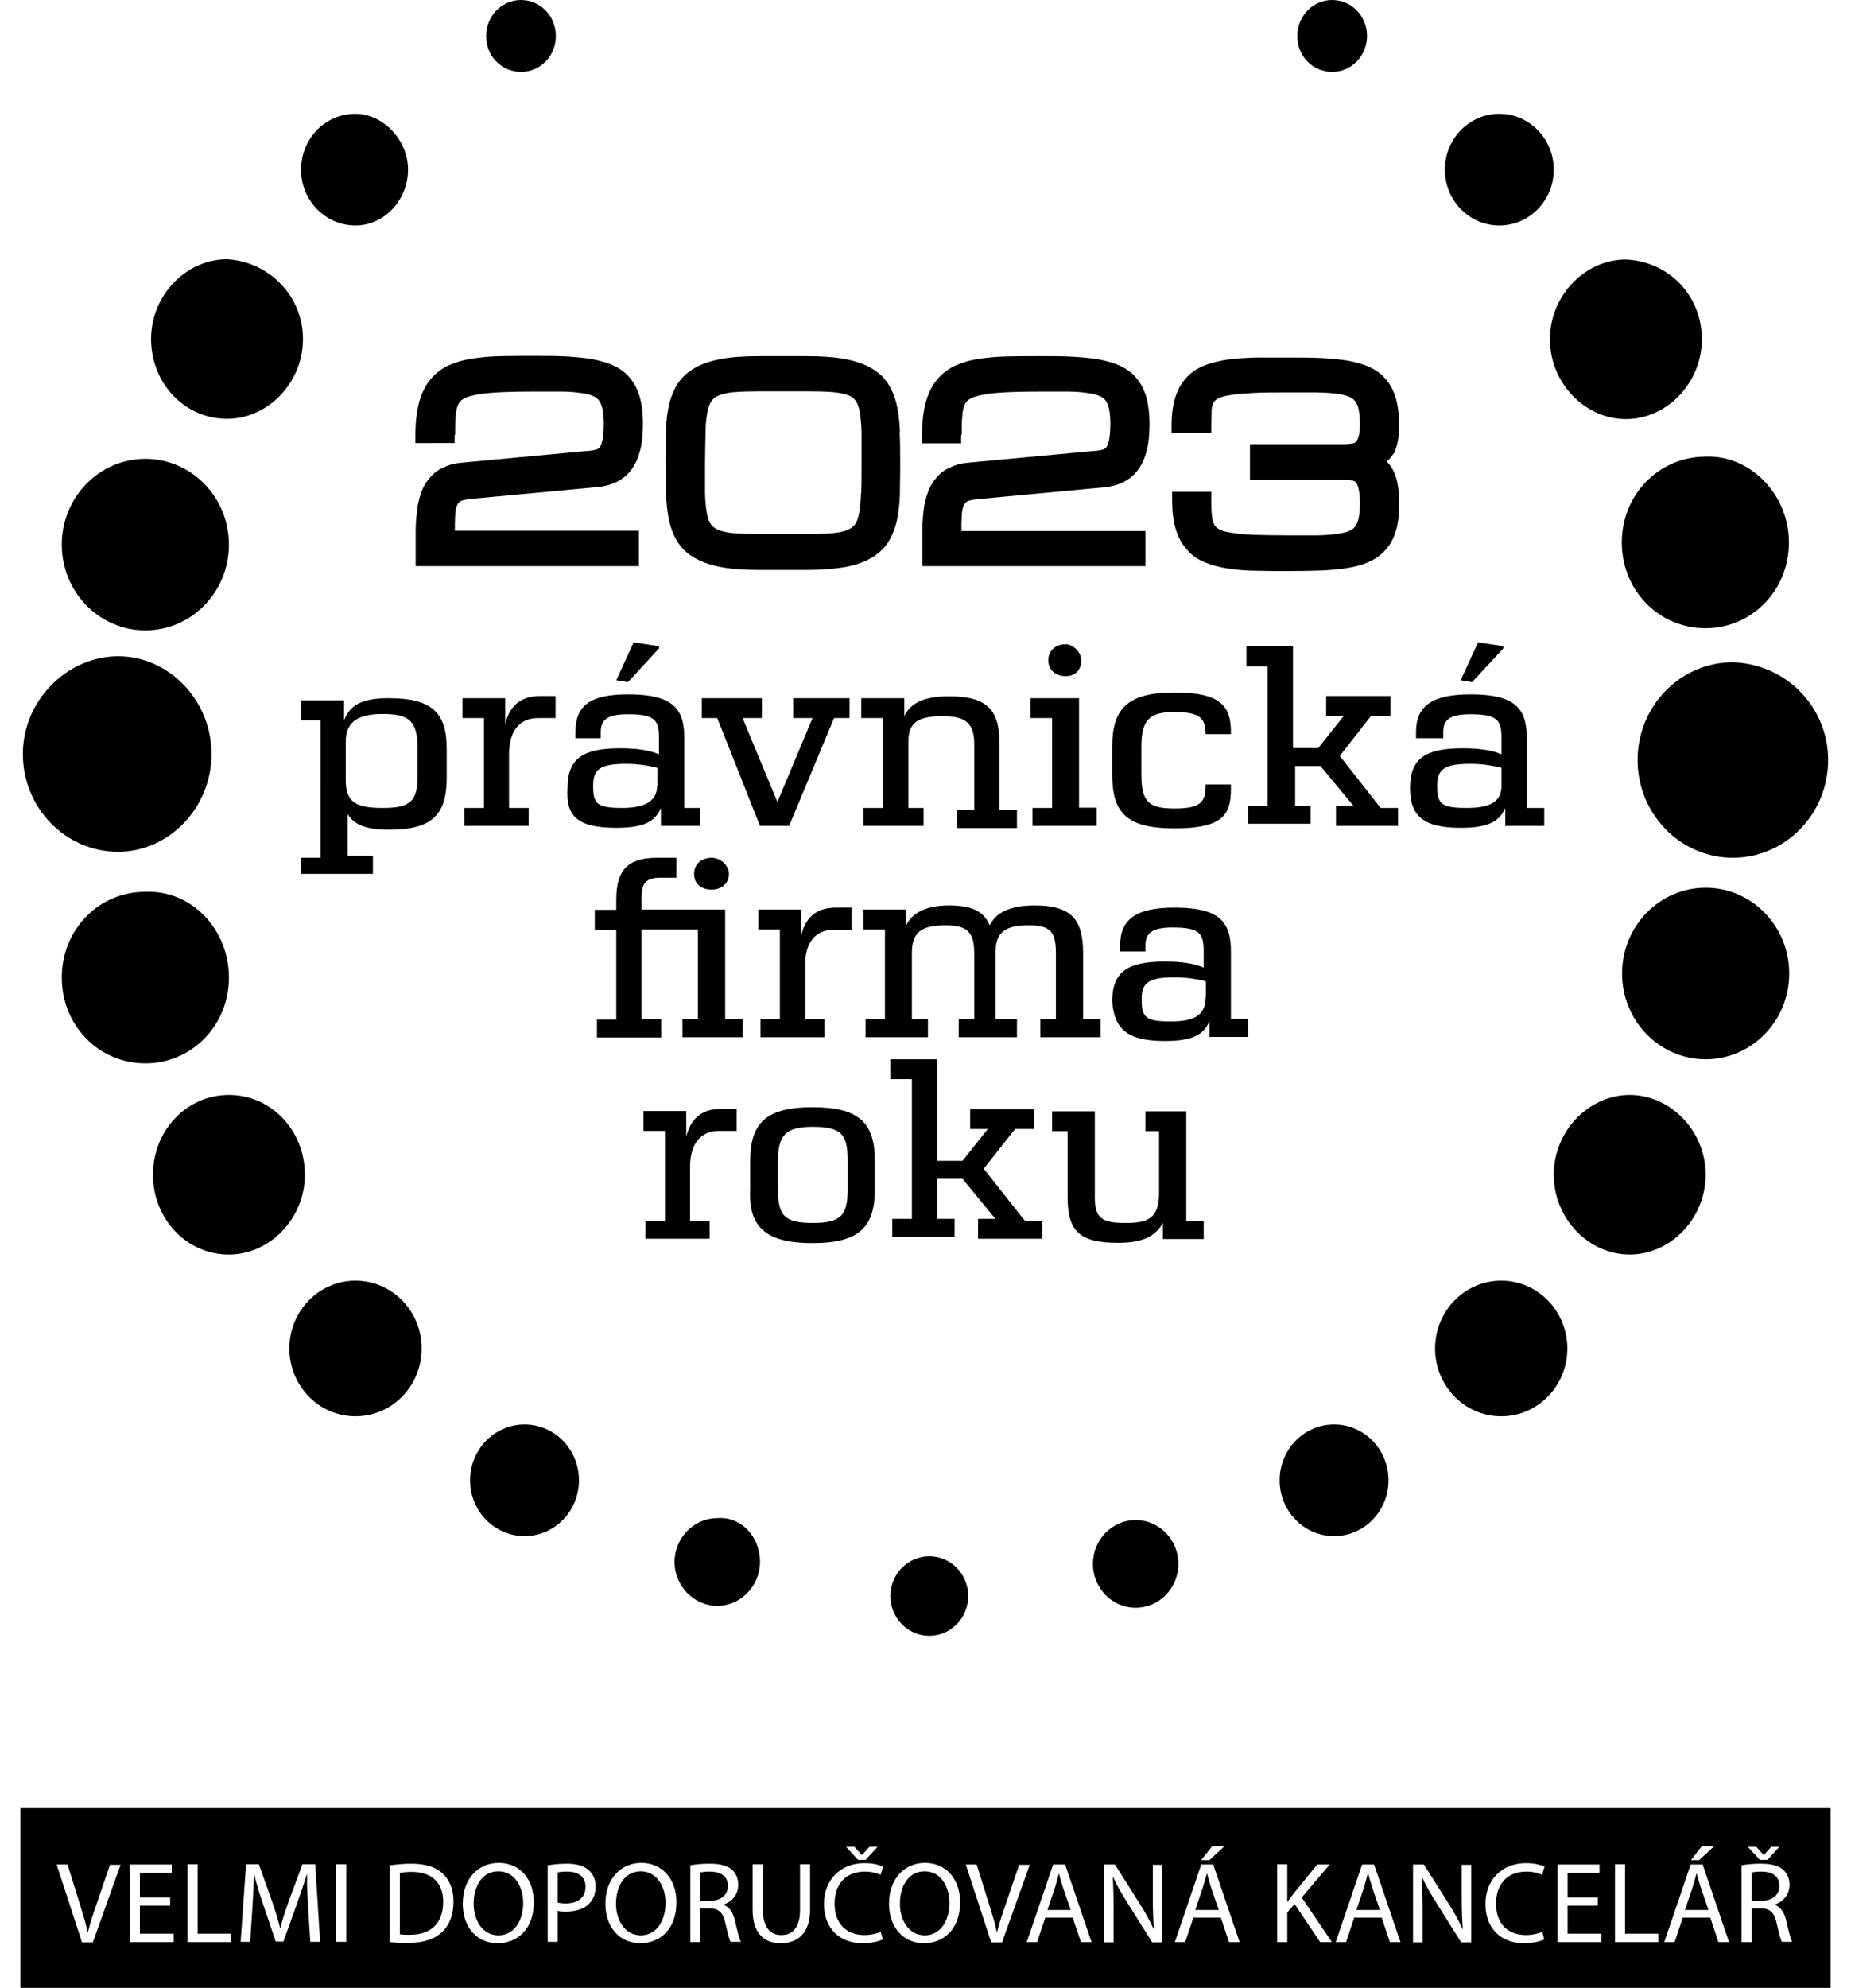
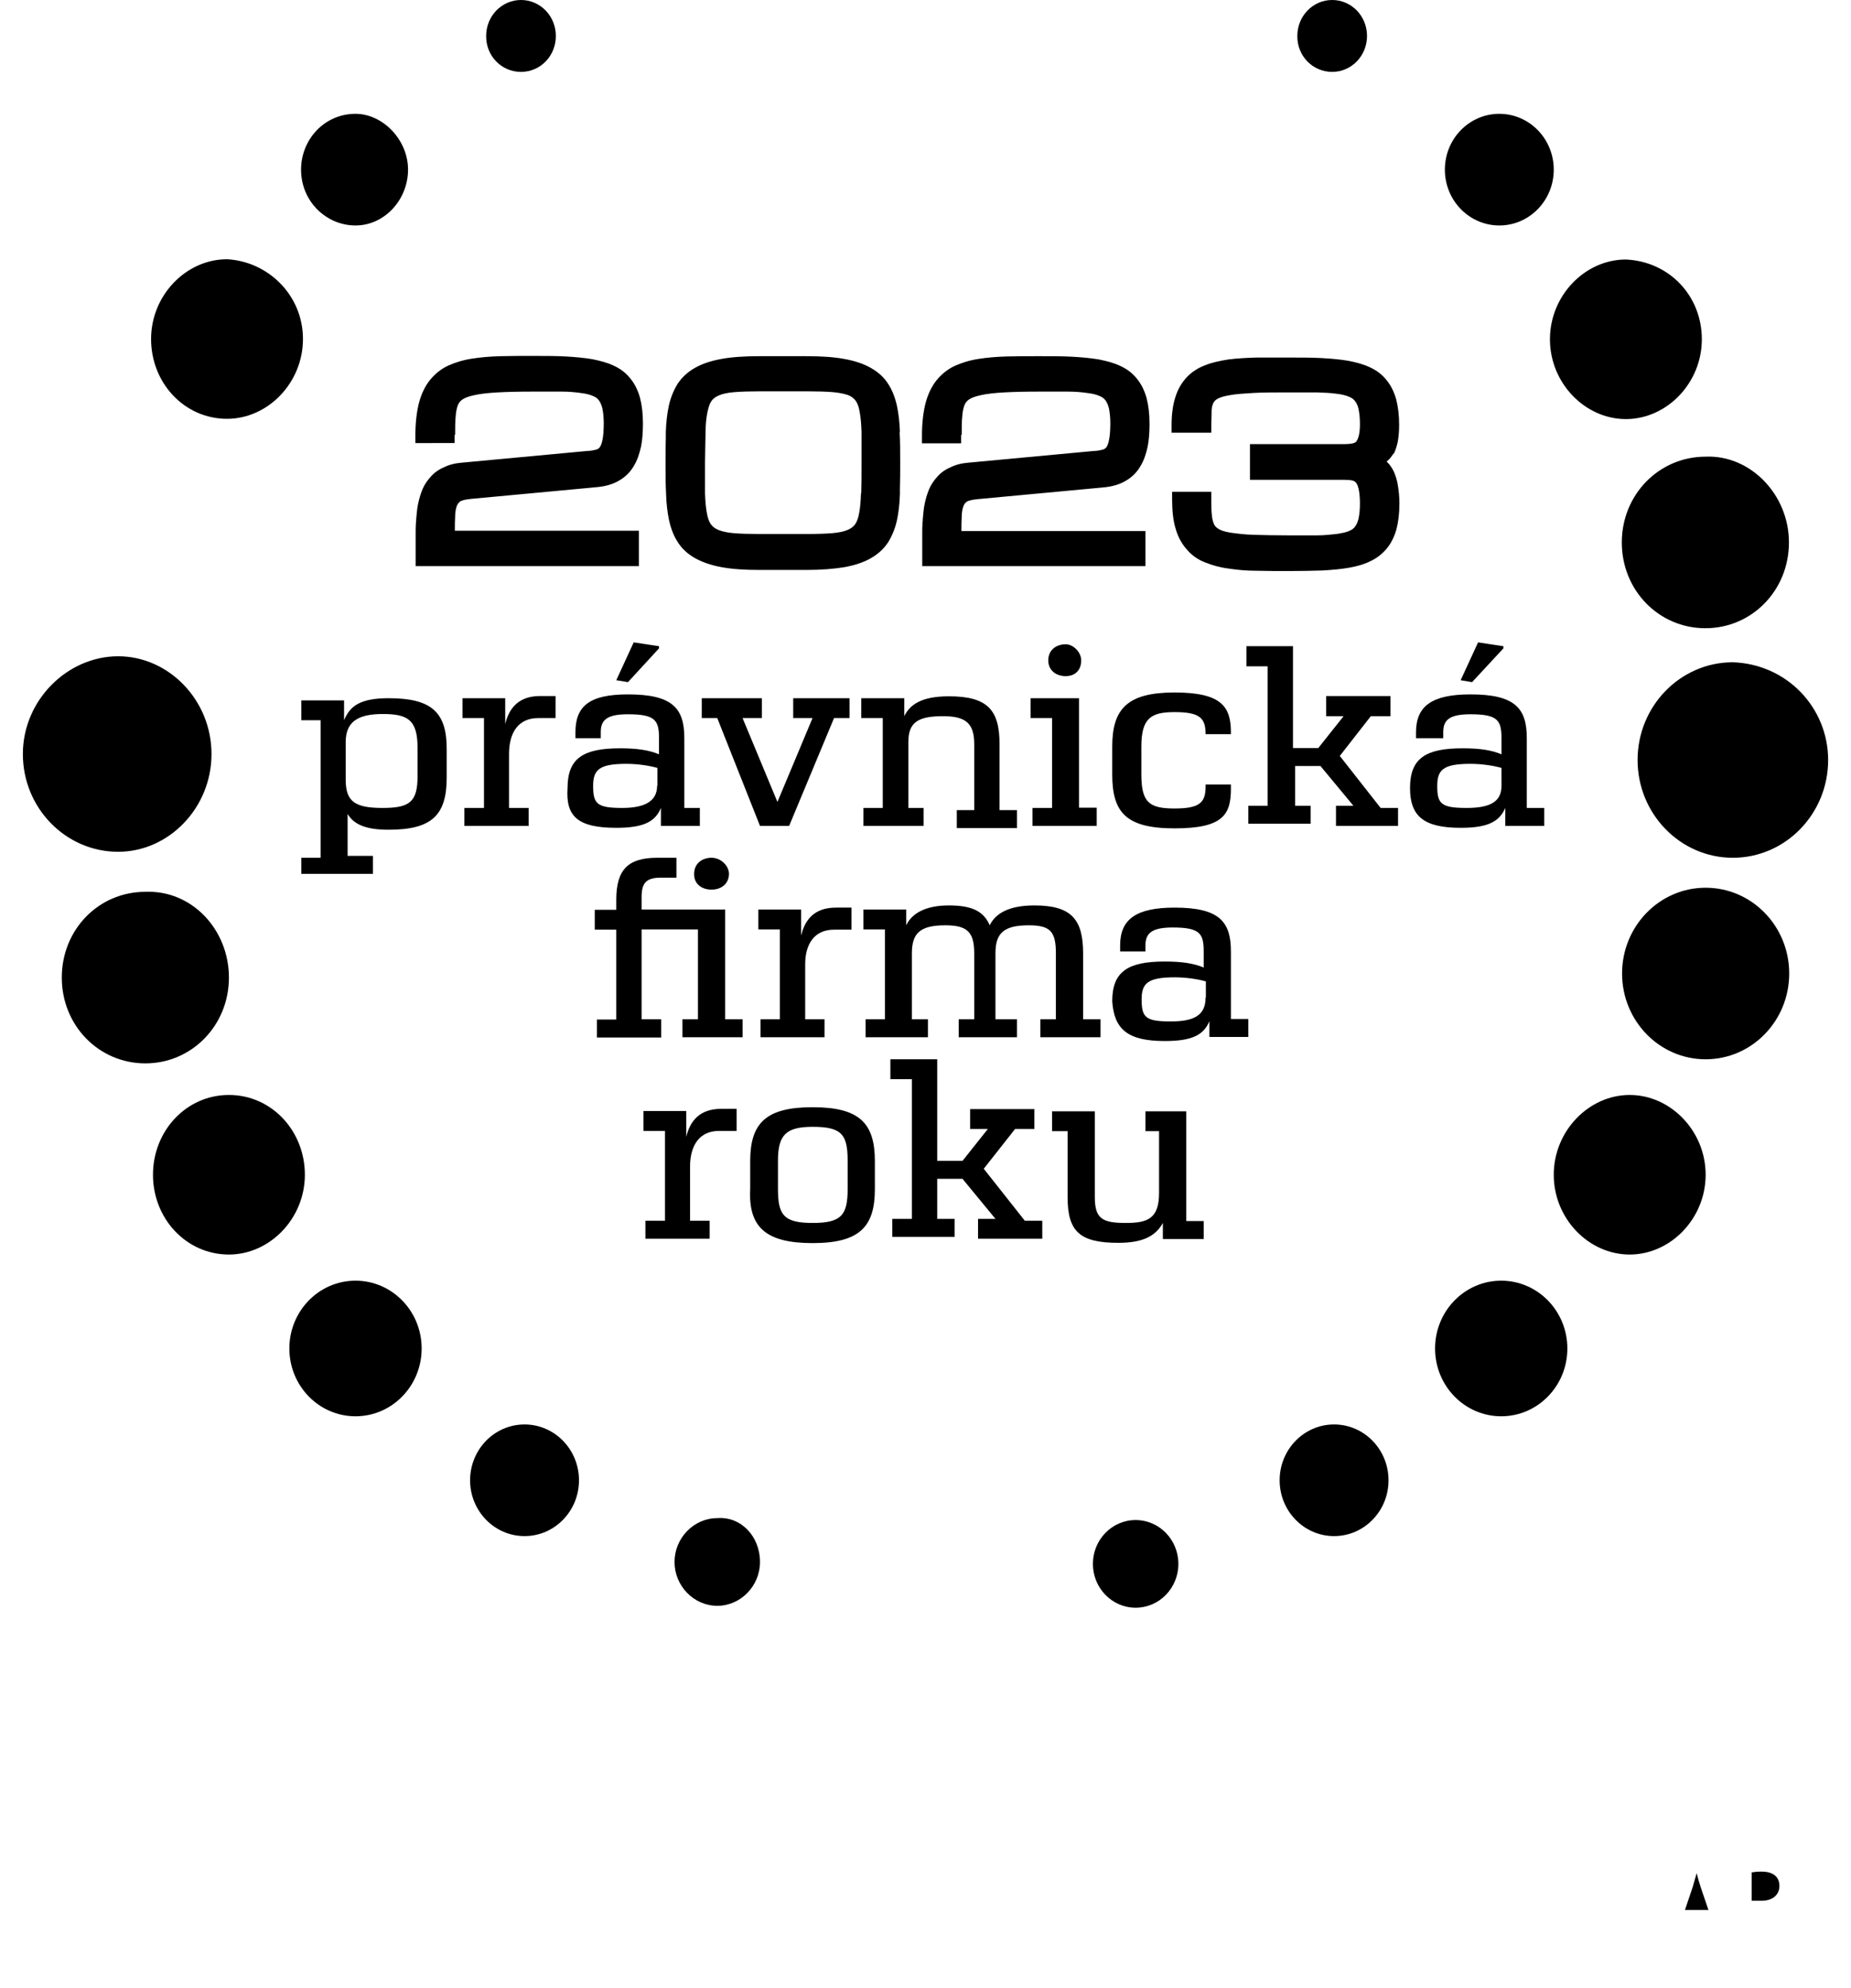
<svg xmlns="http://www.w3.org/2000/svg" viewBox="0 0 680 730" style="enable-background:new 0 0 680 730" xml:space="preserve">
-   <path d="M267.4 692.6c0-3.7-2.7-5.3-6.6-5.3-1.8 0-3 .2-3.6.3V698h3.8c3.9 0 6.4-2.2 6.4-5.4zm-84.3-5.4c-6.1 0-9.1 5.6-9.1 11.9 0 6.1 3.3 11.6 9.1 11.6s9.1-5.4 9.1-11.9c0-5.7-3-11.6-9.1-11.6zm260.3.7c-.5 1.7-1 3.4-1.5 5.2l-2.8 8.3h8.6v-.1l-2.8-8.2c-.6-1.9-1.1-3.6-1.5-5.2zm59.2 0h-.1c-.4 1.7-.9 3.4-1.4 5.2l-2.8 8.3h8.6v-.1l-2.8-8.2c-.6-1.9-1.1-3.6-1.5-5.2zm-267.2-.7c-6 0-9.1 5.6-9.1 11.9 0 6.1 3.3 11.6 9.1 11.6s9.1-5.4 9.1-11.9c0-5.7-3-11.6-9.1-11.6zm104.3 0c-6.1 0-9.1 5.6-9.1 11.9 0 6.1 3.3 11.6 9.1 11.6s9.1-5.4 9.1-11.9c0-5.7-3-11.6-9.1-11.6zm49.3.7c-.4 1.7-.9 3.4-1.4 5.2l-2.8 8.3h8.5v-.1l-2.8-8.2c-.6-1.9-1.1-3.6-1.5-5.2zm-237.8-.5c-1.9 0-3.3.2-4.3.4v22.5c.9.2 2.3.2 3.7.2 7.9 0 12.2-4.4 12.2-12.1 0-6.7-3.8-11-11.6-11zm57.2-.1c-1.6 0-2.8.1-3.5.3v11.1c.8.2 1.8.3 3 .3 4.4 0 7.2-2.2 7.2-6.1 0-3.8-2.7-5.6-6.7-5.6z" />
-   <path d="M7.5 664v66h665v-66H7.5zm637.7 14.2 2.7 3h.1l2.7-3h3l-4.4 4.8h-2.8l-4.4-4.8h3.1zm-20.1-.1h4.5l-5.4 5h-3l3.9-5zm-179.9 0h4.5l-5.4 5h-3l3.9-5zm-131.3.1 2.7 3h.1l2.7-3h3L318 683h-2.8l-4.4-4.8h3.1zM34.1 713.3h-4v-.1l-9.3-28.5h4l4.4 14.1c1.2 3.9 2.3 7.3 3 10.7h.1c.8-3.3 2-6.9 3.3-10.6l4.8-14.1h3.9l-10.2 28.5zm29.7-.1H47.7v-28.5h15.4v3.1H51.4v9h11.1v3H51.4v10.3h12.4v3.1zm21 0H68.9v-28.6h3.7v25.5h12.2v3.1zm29.2-.1-.8-12.5c-.2-4-.5-8.8-.4-12.3h-.1c-1 3.3-2.2 6.9-3.6 10.8l-5 13.9h-2.8l-4.6-13.6c-1.4-4-2.5-7.7-3.3-11.1h-.1c-.1 3.6-.3 8.3-.6 12.6l-.8 12.2h-3.5l2-28.5h4.7l4.9 13.8c1.2 3.5 2.2 6.7 2.9 9.6h.1c.7-2.9 1.7-6 3-9.6l5.1-13.8h4.7l1.8 28.5H114zm13.2 0h-3.7v-28.5h3.7v28.5zm35.3-3.7c-2.7 2.7-7.1 4.1-12.6 4.1-2.6 0-4.8-.1-6.7-.3V685c2.2-.3 4.9-.6 7.8-.6 5.3 0 9.1 1.2 11.6 3.6 2.5 2.3 4 5.6 4 10.3s-1.4 8.5-4.1 11.1zm20.3 4.2c-7.5 0-12.8-5.8-12.8-14.5 0-9.1 5.6-15 13.3-15 7.8.1 12.8 6 12.8 14.5 0 9.8-6 15-13.3 15zm33.8-14.7c-1.9 2.1-5.1 3.1-8.7 3.1-1.1 0-2.1 0-3-.3v11.4h-3.7V685c1.8-.3 4.1-.6 7.1-.6 3.6 0 6.3.8 8 2.4 1.6 1.4 2.5 3.4 2.5 6s-.8 4.6-2.2 6.1zm18.6 14.7c-7.5 0-12.8-5.8-12.8-14.5 0-9.1 5.6-15 13.3-15 7.7.1 12.8 6 12.8 14.5 0 9.8-6 15-13.3 15zm33.2-.5c-.5-.8-1.1-3.3-1.9-6.8-.8-3.9-2.4-5.4-5.7-5.5h-3.5v12.4h-3.7V685c1.9-.4 4.5-.6 7.1-.6 3.9 0 6.5.7 8.3 2.3 1.4 1.3 2.2 3.2 2.2 5.4 0 3.8-2.4 6.3-5.4 7.3v.1c2.2.8 3.5 2.8 4.2 5.8.9 4 1.6 6.7 2.2 7.8h-3.8zm29.2-11.9c0 8.8-4.6 12.4-10.8 12.4-5.8 0-10.3-3.3-10.3-12.2v-16.8h3.8v16.9c0 6.4 2.8 9.1 6.7 9.1 4.2 0 6.9-2.8 6.9-9.1v-16.9h3.7v16.6zm20 9.4c2.2 0 4.5-.5 6-1.2l.7 2.8c-1.4.7-4.1 1.4-7.5 1.4-8 0-14.1-5.1-14.1-14.4 0-8.9 6.1-15 14.9-15 3.6 0 5.8.8 6.8 1.3l-.9 3c-1.4-.7-3.4-1.2-5.8-1.2-6.7 0-11.1 4.3-11.1 11.8 0 7 4 11.5 11 11.5zm21.8 3c-7.5 0-12.8-5.8-12.8-14.5 0-9.1 5.6-15 13.3-15 7.8.1 12.8 6 12.8 14.5 0 9.8-6 15-13.3 15zm24.7-.3v-.1l-9.3-28.5h4l4.4 14.1c1.2 3.9 2.3 7.3 3 10.7h.1c.8-3.3 2-6.9 3.3-10.6l4.8-14.1h3.9l-10.2 28.5h-4zm33-.1-3-9H384l-3 9h-3.8l9.7-28.5h4.4l9.7 28.5h-3.9zm29.9.1h-3.7l-9.1-14.5c-2-3.2-3.9-6.4-5.3-9.5h-.1c.2 3.6.3 7 .3 11.8v12.2h-3.5v-28.6h4l9.1 14.4c2.1 3.3 3.8 6.4 5.1 9.3h.1c-.3-3.8-.4-7.3-.4-11.7v-11.9h3.5v28.5zm24.5-.1-3-9h-10.1l-3 9h-3.8l9.7-28.5h4.4l9.7 28.5h-3.9zm33.5 0-9.4-14-2.7 3.1v10.9h-3.7v-28.6h3.7v13.8h.1c.8-1.1 1.5-2.1 2.2-3l8.7-10.7h4.6l-10.3 12.1 11.1 16.4H485zm25.6 0-3-9h-10.1l-3 9h-3.8l9.7-28.5h4.4l9.7 28.5h-3.9zm29.9.1h-3.7l-9.1-14.5c-2-3.2-3.9-6.4-5.3-9.5h-.1c.2 3.6.3 7 .3 11.8v12.2h-3.5v-28.6h4l9.1 14.4c2.1 3.3 3.8 6.4 5.1 9.3h.1c-.3-3.8-.4-7.3-.4-11.7v-11.9h3.5v28.5zm20.1-2.7c2.2 0 4.5-.5 6-1.2l.7 2.8c-1.4.7-4.1 1.4-7.5 1.4-8 0-14.1-5.1-14.1-14.4 0-8.9 6.1-15 14.9-15 3.6 0 5.8.8 6.8 1.3l-.9 3c-1.4-.7-3.4-1.2-5.8-1.2-6.7 0-11.1 4.3-11.1 11.8 0 7 4 11.5 11 11.5zm27.7 2.6h-16.1v-28.5h15.4v3.1h-11.7v9H587v3h-11.1v10.3h12.4v3.1zm20.9 0h-15.9v-28.6h3.7v25.5h12.2v3.1zm22.1 0-3-9h-10.1l-3 9h-3.8l9.7-28.5h4.4l9.7 28.5h-3.9zm23.3-.1c-.5-.8-1.1-3.3-1.9-6.8-.8-3.9-2.4-5.4-5.7-5.5h-3.5v12.4h-3.7V685c1.9-.4 4.5-.6 7.1-.6 3.9 0 6.5.7 8.3 2.3 1.4 1.3 2.2 3.2 2.2 5.4 0 3.8-2.4 6.3-5.4 7.3v.1c2.2.8 3.5 2.8 4.2 5.8.9 4 1.6 6.7 2.2 7.8h-3.8z" />
  <path d="M653.7 692.6c0-3.7-2.7-5.3-6.6-5.3-1.8 0-3 .2-3.6.3V698h3.8c3.9 0 6.4-2.2 6.4-5.4zm-30.4-4.7c-.5 1.7-1 3.4-1.5 5.2l-2.8 8.3h8.6v-.1l-2.8-8.2c-.6-1.9-1.1-3.6-1.5-5.2zM489.4 26.4c7.1 0 12.8-5.9 12.8-13.2 0-7.3-5.7-13.2-12.8-13.2-7.1 0-12.8 5.9-12.8 13.2-.1 7.3 5.6 13.2 12.8 13.2z" />
  <ellipse cx="192.7" cy="543.6" rx="20" ry="20.5" />
  <ellipse cx="490.1" cy="543.6" rx="20" ry="20.5" />
  <path d="M263.5 557.5c-8.6 0-15.7 7.3-15.7 16.1s7.1 16.1 15.7 16.1 15.7-7.3 15.7-16.1c0-9.5-7.1-16.8-15.7-16.1z" />
  <ellipse cx="417.2" cy="574.3" rx="15.7" ry="16.1" />
-   <ellipse cx="341.4" cy="586.1" rx="14.3" ry="14.6" />
  <path d="M191.4 26.4c7.1 0 12.8-5.8 12.8-13.2 0-7.3-5.7-13.2-12.8-13.2-7.1 0-12.8 5.9-12.8 13.2-.1 7.3 5.6 13.2 12.8 13.2z" />
  <ellipse cx="551.5" cy="495.2" rx="24.3" ry="24.9" />
  <ellipse cx="130.6" cy="495.2" rx="24.3" ry="24.9" />
  <ellipse cx="550.8" cy="62.3" rx="20" ry="20.5" />
  <path d="M130.6 82.8c10.7 0 19.3-9.5 19.3-20.5s-9.3-20.5-19.3-20.5c-11.5 0-20 9.5-20 20.5 0 11.7 9.3 20.5 20 20.5zM84.1 402.1c-15.7 0-27.9 13.2-27.9 29.3s12.2 29.3 27.9 29.3c15 0 27.9-13.2 27.9-29.3s-12.2-29.3-27.9-29.3zm514.6 0c-15 0-27.9 13.2-27.9 29.3s12.8 29.3 27.9 29.3c15 0 27.9-13.2 27.9-29.3s-12.9-29.3-27.9-29.3zM83.4 153.8c15 0 27.9-13.2 27.9-29.3S98.5 96 83.4 95.2c-15 0-27.9 13.2-27.9 29.3s12.2 29.3 27.9 29.3zm513.9.1c15 0 27.9-13.2 27.9-29.3S613.1 96 597.3 95.3c-15 0-27.9 13.2-27.9 29.3s12.9 29.3 27.9 29.3z" />
  <ellipse cx="626.6" cy="357.5" rx="30.7" ry="31.5" />
  <path d="M84.1 359c0-17.6-13.6-32.2-30.7-31.5-17.2 0-30.7 13.9-30.7 31.5s13.6 31.5 30.7 31.5 30.7-14 30.7-31.5zm511.7-159.8c0 17.6 13.6 31.5 30.7 31.5s30.7-13.9 30.7-31.5-14.2-32.2-30.6-31.5c-17.2 0-30.8 14-30.8 31.5z" />
-   <ellipse cx="53.4" cy="200" rx="30.7" ry="31.5" />
  <path d="M77.7 276.9c0-19.8-15.7-35.9-34.3-35.9-18.6 0-35 16.1-35 35.9 0 19.8 15.7 35.9 35 35.9 18.6 0 34.3-16.1 34.3-35.9zm558.9-33.7c-19.3 0-35 16.1-35 35.9s15.7 35.9 35 35.9 35-16.1 35-35.9c0-19.1-15-35.2-35-35.9zM435.8 408.1h-15v7.3h5v22.7c0 9.5-4.3 11-12.2 11-8.6 0-11.4-1.5-11.4-9.5v-31.5h-15.7v7.3h5.7v24.2c0 12.5 4.3 16.8 18.6 16.8 8.6 0 13.6-2.2 16.4-7.3v5.9h15v-6.6h-6.4v-40.3zm-74.4 21.1 11.5-14.6h7.1v-7.3h-23.6v7.3h6.5l-9.3 11.7h-9.3V389h-17.2v7.3h7.9v51.3h-7.2v6.6h22.9v-6.6h-6.4v-14.7h9.3l12.1 14.7h-6.4v7.3h23.6v-6.6h-6.4zm-62.9-22.6c-17.2 0-22.9 5.9-22.9 19.8v10.3c-.7 13.9 5.7 19.8 22.9 19.8s22.9-5.9 22.9-19.8v-10.3c0-14-5.7-19.8-22.9-19.8zm12.9 30c0 9.5-2.2 12.5-12.8 12.5-10.7 0-12.8-2.9-12.8-12.5v-10.3c0-9.5 2.9-12.5 12.8-12.5 10.7 0 12.8 2.9 12.8 12.5v10.3zm-74.3 11.7v6.6h23.6v-6.6h-7.2v-19.8c0-8.1 3.6-13.2 10.7-13.2h6.4v-8.1h-5.7c-7.8 0-11.4 4.4-12.8 10.3V408h-15.7v7.3h7.9v33h-7.2zm215.1-98.9c0-11-4.3-16.1-20.7-16.1-14.3 0-20 4.4-20 13.9v2.2h9.3v-2.2c0-4.4 2.2-6.6 10-6.6 10 0 11.4 2.2 11.4 8.8v5.9c-3.6-1.5-7.9-2.2-14.3-2.2-13.6 0-19.3 3.7-19.3 14.6.7 10.3 5.7 14.6 19.3 14.6 10 0 14.3-2.2 16.4-7.3v5.8h14.3v-6.6h-6.4v-24.8zm-9.3 16.9c0 6.6-4.3 8.8-12.8 8.8-9.3 0-10.7-1.5-10.7-8.1 0-5.9 2.2-8.1 12.2-8.1 4.3 0 8.6.7 11.4 1.5v5.9zm-60.7 8v6.6h22.1v-6.6h-6.4v-24.2c0-12.5-4.3-17.6-17.9-17.6-9.3 0-14.3 2.9-16.4 7.3-2.2-5.1-6.4-7.3-15-7.3s-13.6 2.9-15.7 7.3V334h-15.7v7.3h7.9v33H318v6.6h22.9v-6.6H335v-24.2c0-7.3 2.9-10.3 12.2-10.3 7.9 0 10.7 2.2 10.7 10.3v24.2h-5.7v6.6h21.4v-6.6h-7.9v-24.2c0-7.3 2.9-10.3 12.2-10.3 7.9 0 10 2.2 10 10.3v24.2h-5.7zm-75.8-32.9h6.4v-8.1h-5.7c-7.9 0-11.4 4.4-12.8 10.3V334h-15.7v7.3h7.9v33h-7.1v6.6h23.5v-6.6h-7.1v-19.8c-.1-8 3.5-13.1 10.6-13.1zm-45-14.7c3.6 0 6.4-2.2 6.4-5.8 0-2.9-2.9-5.9-6.4-5.9-3.6 0-6.4 2.2-6.4 5.9-.1 3.7 2.8 5.8 6.4 5.8z" />
  <path d="M242.8 374.3h-7.1v-33h20.7v33h-5.7v6.6h22.1v-6.6h-6.4V334h-30.7v-4.4c0-5.1 1.4-7.3 7.1-7.3h5.7V315h-7.1c-10.7 0-15 4.4-15 15.4v3.7h-7.9v7.3h7.9v33h-7.1v6.6h23.6v-6.7zM543 235.9zm-2.2 14.6 11.5-12.4v-.8l-9.3-1.4-6.4 13.9zm12.2 46.2v6.6h14.3v-6.6h-6.4v-25.6c0-11-4.3-16.1-20.7-16.1-14.3 0-20 4.4-20 13.9v2.2h10v-2.2c0-4.4 2.1-6.6 10-6.6 10 0 11.4 2.2 11.4 8.8v5.9c-3.6-1.5-7.8-2.2-14.3-2.2-13.6 0-19.3 3.7-19.3 14.6 0 10.3 5 14.6 18.6 14.6 9.9 0 14.2-2.2 16.4-7.3zm-25-8.1c0-5.9 2.2-8.1 12.2-8.1 4.3 0 8.6.7 11.4 1.5v6.6c0 5.9-4.3 8.1-12.8 8.1-9.4 0-10.8-1.5-10.8-8.1zm-35.8-11 11.4-14.6h7.2v-7.4h-23.6v7.4h6.4l-9.3 11.7H475v-37.4h-17.1v7.4h7.8v51.2h-7.1v6.6h22.9v-6.6h-5.7v-14.6h9.3l12.1 14.6h-6.4v7.4h22.8v-6.6h-6.4zm-60.7-16.1c9.3 0 11.4 2.2 11.4 8.1h9.3v-.7c0-9.5-3.6-14.6-20.7-14.6-17.2 0-22.9 5.9-22.9 19.8v10.3c0 13.9 5 19.8 22.9 19.8s20.7-5.1 20.7-14.6v-1.5h-9.3v.7c0 5.9-2.1 8.1-11.4 8.1s-12.2-2.2-12.2-12.5v-10.3c0-10.4 3.6-12.6 12.2-12.6zm-52.9 2.2h7.9v33h-7.2v6.6h23.6v-6.7h-6.5v-40.2h-17.8zm18.6-21.2c0-3-2.9-5.9-5.7-5.9-3.6 0-6.4 2.2-6.4 5.9s2.9 5.8 6.4 5.8c3.5 0 5.7-2.2 5.7-5.8zm-80.8 13.9v7.3h7.9v33h-7.1v6.6h22.1v-6.6h-5.6v-24.2c0-7.3 3.6-9.5 12.8-9.5 8.6 0 11.4 2.9 11.4 10.3v24.2h-6.4v6.6h22.1v-6.6h-6.4v-24.2c0-12.5-4.3-17.6-18.6-17.6-10 0-14.3 3-16.4 7.3v-6.6h-15.8zm-26.5 46.9 16.5-39.6h5.7v-7.3h-20.7v7.3h7.1l-12.9 30.8-12.8-30.8h7.1v-7.3h-22.1v7.3h5.7l15.7 39.6zm-57.1-67.4zm-6.4 13.9 4.3.7 11.4-12.4v-.8l-9.3-1.4zm30.7 53.5v-6.6h-5.7v-25.6c0-11-4.3-16.1-20.7-16.1-14.3 0-19.3 4.4-19.3 13.9v2.2h9.3v-2.2c0-4.4 2.1-6.6 10-6.6 10 0 11.4 2.2 11.4 8.8v5.9c-3.6-1.5-7.9-2.2-14.3-2.2-13.6 0-19.3 3.7-19.3 14.6-.7 10.3 3.6 14.6 17.9 14.6 10 0 14.3-2.2 16.4-7.3v6.6h14.3zm-15.7-14.7c0 5.9-5 8.1-12.8 8.1-9.3 0-10.7-1.5-10.7-8.1 0-5.9 2.2-8.1 12.2-8.1 4.3 0 8.6.7 11.4 1.5v6.6zm-70.8 8.1v6.6h23.6v-6.6H187v-19.8c0-8.1 3.6-13.2 10.7-13.2h6.4v-8.1h-5.7c-7.8 0-11.4 4.4-12.8 10.3v-9.5h-15.7v7.3h7.9v33h-7.2zm-27.8-40.3c-10.7 0-14.3 3-16.4 8.1v-7.3h-15.7v7.3h7.1V315h-7.1v5.9H137v-6.6h-9.3v-15.4c2.2 3.7 6.4 5.8 15 5.8 15.7 0 21.4-5.1 21.4-19.1v-10.3c.1-13.8-5.6-18.9-21.3-18.9zm10.6 28.6c0 9.5-2.9 11.7-12.8 11.7-10 0-13.6-2.2-13.6-10.3v-13.9c0-7.3 4.3-10.3 13.6-10.3s12.8 2.2 12.8 12.5V285zm13.8-125.3c0-2.6 0-4.9.2-6.8.1-1.6.4-3 .8-4.1.4-.9.9-1.6 1.7-2.1.7-.5 2-1.1 4.4-1.6 2.2-.5 5-.8 8.5-1 3.6-.2 7.9-.3 13.1-.3H206c2.8 0 5.2.2 7.2.5 1.9.2 3.5.6 4.6 1.1 1 .4 1.7.9 2.2 1.6.6.8 1 1.8 1.3 3 .3 1.5.5 3.3.5 5.5 0 2.7-.2 4.8-.5 6.2-.3 1.6-.8 2.3-1 2.6-.3.4-.7.6-1.2.8-.9.2-2 .5-3.3.5l-46.1 4.3c-2.6.2-4.8.8-6.6 1.7-1.9.8-3.6 2-4.8 3.4-1.3 1.4-2.4 3-3.1 4.7-.7 1.7-1.2 3.4-1.6 5.3-.4 1.8-.5 3.7-.7 5.6 0 .4 0 .9-.1 1.3-.1 1.4-.1 2.9-.1 4.3v11.7h82v-13h-67.6c0-2 0-3.7.1-5.1 0-1.8.3-3.2.7-4.2.3-.7.7-1.1 1.2-1.5.6-.3 1.7-.7 4-.9l46.1-4.3c3.3-.3 6-1.1 8.2-2.4 2.3-1.3 4.1-3.1 5.4-5.3 1.3-2.1 2.1-4.5 2.7-7.2.5-2.5.7-5.4.7-8.5 0-3.7-.4-6.8-1.1-9.5-.8-2.8-2-5.2-3.6-7.1-1.6-2-3.6-3.5-6-4.6-2.3-1.1-4.9-1.8-7.9-2.4-3-.5-6.2-.8-9.8-1-3.6-.2-7.5-.2-11.9-.2s-8.4 0-12.1.1c-3.8.1-7.2.4-10.4.9-3.3.5-6.1 1.4-8.6 2.5-2.7 1.2-5 3.1-6.8 5.3-1.8 2.2-3.2 5.1-4.1 8.5-.8 3.2-1.3 7.2-1.3 11.8v2.9H167v-3zm253.9 35.1h-.1zm-.1-.2v.2zm-67.7-34.9c0-2.6 0-4.9.2-6.8.1-1.6.4-3 .8-4.1.4-.9.9-1.6 1.7-2.1.7-.5 2-1.1 4.4-1.6 2.2-.5 5-.8 8.5-1 3.6-.2 7.9-.3 13.1-.3h10.1c2.8 0 5.2.2 7.2.5 1.9.2 3.5.6 4.6 1.1 1 .4 1.7.9 2.2 1.6.6.8 1 1.8 1.3 3 .3 1.5.5 3.3.5 5.5 0 2.7-.2 4.8-.5 6.2-.3 1.6-.8 2.3-1 2.6-.3.4-.7.6-1.2.8-.9.2-2 .5-3.3.5l-46.1 4.3c-2.6.2-4.8.8-6.6 1.7-1.9.8-3.6 2-4.8 3.4-1.3 1.4-2.4 3-3.1 4.7-.7 1.7-1.2 3.4-1.6 5.3-.4 1.8-.5 3.7-.7 5.6 0 .4 0 .9-.1 1.3-.1 1.4-.1 2.9-.1 4.3v11.7h82V195h-67.6c0-2 0-3.7.1-5.1 0-1.8.3-3.2.7-4.2.3-.7.7-1.1 1.2-1.5.6-.3 1.7-.7 4-.9l46.1-4.3c3.3-.3 6-1.1 8.2-2.4 2.3-1.3 4.1-3.1 5.4-5.3 1.3-2.1 2.1-4.5 2.7-7.2.5-2.5.7-5.4.7-8.5 0-3.7-.4-6.8-1.1-9.5-.8-2.8-2-5.2-3.6-7.1-1.6-2-3.6-3.5-6-4.6-2.3-1.1-4.9-1.8-7.9-2.4-3-.5-6.2-.8-9.8-1-3.6-.2-7.5-.2-11.9-.2s-8.4 0-12.1.1c-3.8.1-7.2.4-10.4.9-3.3.5-6.1 1.4-8.6 2.5-2.7 1.2-5 3.1-6.8 5.3-1.8 2.2-3.2 5.1-4.1 8.5-.8 3.2-1.3 7.2-1.3 11.8v2.9h14.4v-3.1zm-107.5 31.4c.7 3.1 1.7 5.7 3.2 8 1.5 2.4 3.7 4.4 6.4 5.9s5.9 2.6 9.8 3.3c3.8.7 8.4 1 13.8 1h17.3c5.4 0 10.1-.4 13.8-1 3.9-.7 7.2-1.8 9.8-3.3 2.7-1.5 4.9-3.6 6.4-5.9 1.4-2.3 2.5-4.9 3.2-8 .6-2.8 1-6.1 1.1-9.7v-2c.1-2.9.1-5.9.1-9.3 0-4.2 0-7.9-.2-11.4h.1c-.1-3.6-.5-6.8-1.1-9.7-.7-3.1-1.7-5.7-3.2-8-1.5-2.4-3.7-4.4-6.4-5.9-2.6-1.5-5.9-2.6-9.8-3.3-3.8-.7-8.4-1-13.8-1H279c-5.4 0-10.1.3-13.9 1-3.9.7-7.2 1.8-9.8 3.3-2.7 1.5-4.9 3.6-6.4 5.9-1.4 2.3-2.5 4.9-3.2 8-.6 2.9-1 6.1-1.1 9.7v2c-.1 2.9-.1 5.9-.1 9.3 0 4.2 0 7.9.2 11.4.1 3.6.5 6.8 1.1 9.7zm13.4-32.4c0-3 .3-5.4.7-7.4.4-1.8.8-3.1 1.5-4.1.6-.8 1.5-1.5 2.7-2 1.4-.6 3.3-1 5.7-1.2 2.6-.2 5.7-.3 9.4-.3h17.3c3.7 0 6.9.1 9.4.3 2.4.2 4.2.6 5.7 1.1 1.2.5 2 1.1 2.7 2 .7.9 1.2 2.3 1.5 4.1.4 2 .6 4.5.7 7.4v11.2c0 4.3 0 8.1-.1 11.2l-.1.1c-.1 3-.3 5.5-.7 7.4-.3 1.8-.8 3.1-1.5 4.1-.6.8-1.5 1.5-2.7 2-1.4.6-3.3 1-5.7 1.2-2.6.2-5.7.3-9.4.3H279c-3.7 0-6.9-.1-9.4-.3-2.4-.2-4.2-.6-5.7-1.2-1.2-.5-2-1.1-2.7-2-.7-1-1.2-2.3-1.5-4.1-.4-2-.6-4.5-.7-7.4v-11.2c.1-4.3.1-8 .2-11.2zm252.9 14.6c-.7-1.5-1.6-2.8-2.7-3.8 1-.8 1.9-1.9 2.6-3.1l-.1.5c.7-1.3 1.2-2.9 1.6-4.7.3-1.8.5-3.8.5-6.1 0-3.7-.4-6.8-1.1-9.5-.8-2.8-2-5.2-3.6-7.1-1.6-2-3.6-3.5-6-4.6-2.3-1.1-4.9-1.8-7.9-2.4-3-.5-6.2-.8-9.8-1-3.6-.2-7.5-.2-11.9-.2h-12.1c-3.7.1-7.2.3-10.3.7-3.2.5-6 1.1-8.5 2.1-2.7 1-5 2.5-6.8 4.4-1.8 1.9-3.3 4.4-4.2 7.3-.9 2.8-1.4 6.2-1.4 10.2v2.9H445V156c0-1.7.1-3.1.1-4.5v-.8c.1-1.2.3-2.1.7-2.8.3-.6.8-1.1 1.6-1.5.7-.4 2-.9 4.5-1.3 2.2-.4 5.1-.6 8.6-.8 3.6-.2 8-.2 13.2-.2h10.1c2.8.1 5.2.2 7.2.5 1.9.2 3.4.6 4.6 1.1 1 .4 1.7.9 2.2 1.6.6.8 1.1 1.8 1.3 3 .3 1.4.5 3.3.5 5.5 0 1.9-.2 3.5-.5 4.5s-.6 1.5-.8 1.8c-.3.4-.7.5-1.2.7h-.1c-.9.2-2 .3-3.2.3h-34.6v13.1h34.6c1.2 0 2.4.1 3.2.3.5.2.8.3 1.1.7.3.3.7 1 1 2.3.3 1.3.5 3.2.5 5.4s-.2 4-.5 5.5c-.3 1.2-.7 2.2-1.3 3-.5.7-1.2 1.2-2.2 1.6-1.1.5-2.7.8-4.6 1.1-2 .2-4.4.5-7.2.5h-10.1c-5.2 0-9.7-.1-13.2-.2s-6.3-.5-8.5-.8c-2.5-.4-3.8-1-4.4-1.4-.8-.5-1.3-1-1.6-1.7-.4-.9-.7-2-.8-3.3-.2-1.6-.2-3.5-.2-5.7v-2.9h-14.4v2.9c0 4.1.4 7.8 1.3 10.7.9 3.1 2.3 5.6 4.2 7.7 1.8 2.1 4.1 3.7 6.8 4.7 2.5 1 5.3 1.8 8.5 2.2 3.2.5 6.6.8 10.4.8 3.6.1 7.6.1 12 .1s8.3-.1 11.9-.2c3.6-.2 7-.5 9.8-1 3-.5 5.7-1.3 7.9-2.4 2.4-1.1 4.4-2.7 6-4.6 1.6-1.9 2.8-4.3 3.6-7.1.7-2.7 1.1-5.8 1.1-9.5 0-2.3-.2-4.4-.5-6.2-.3-2.3-.9-4-1.5-5.4z" />
</svg>